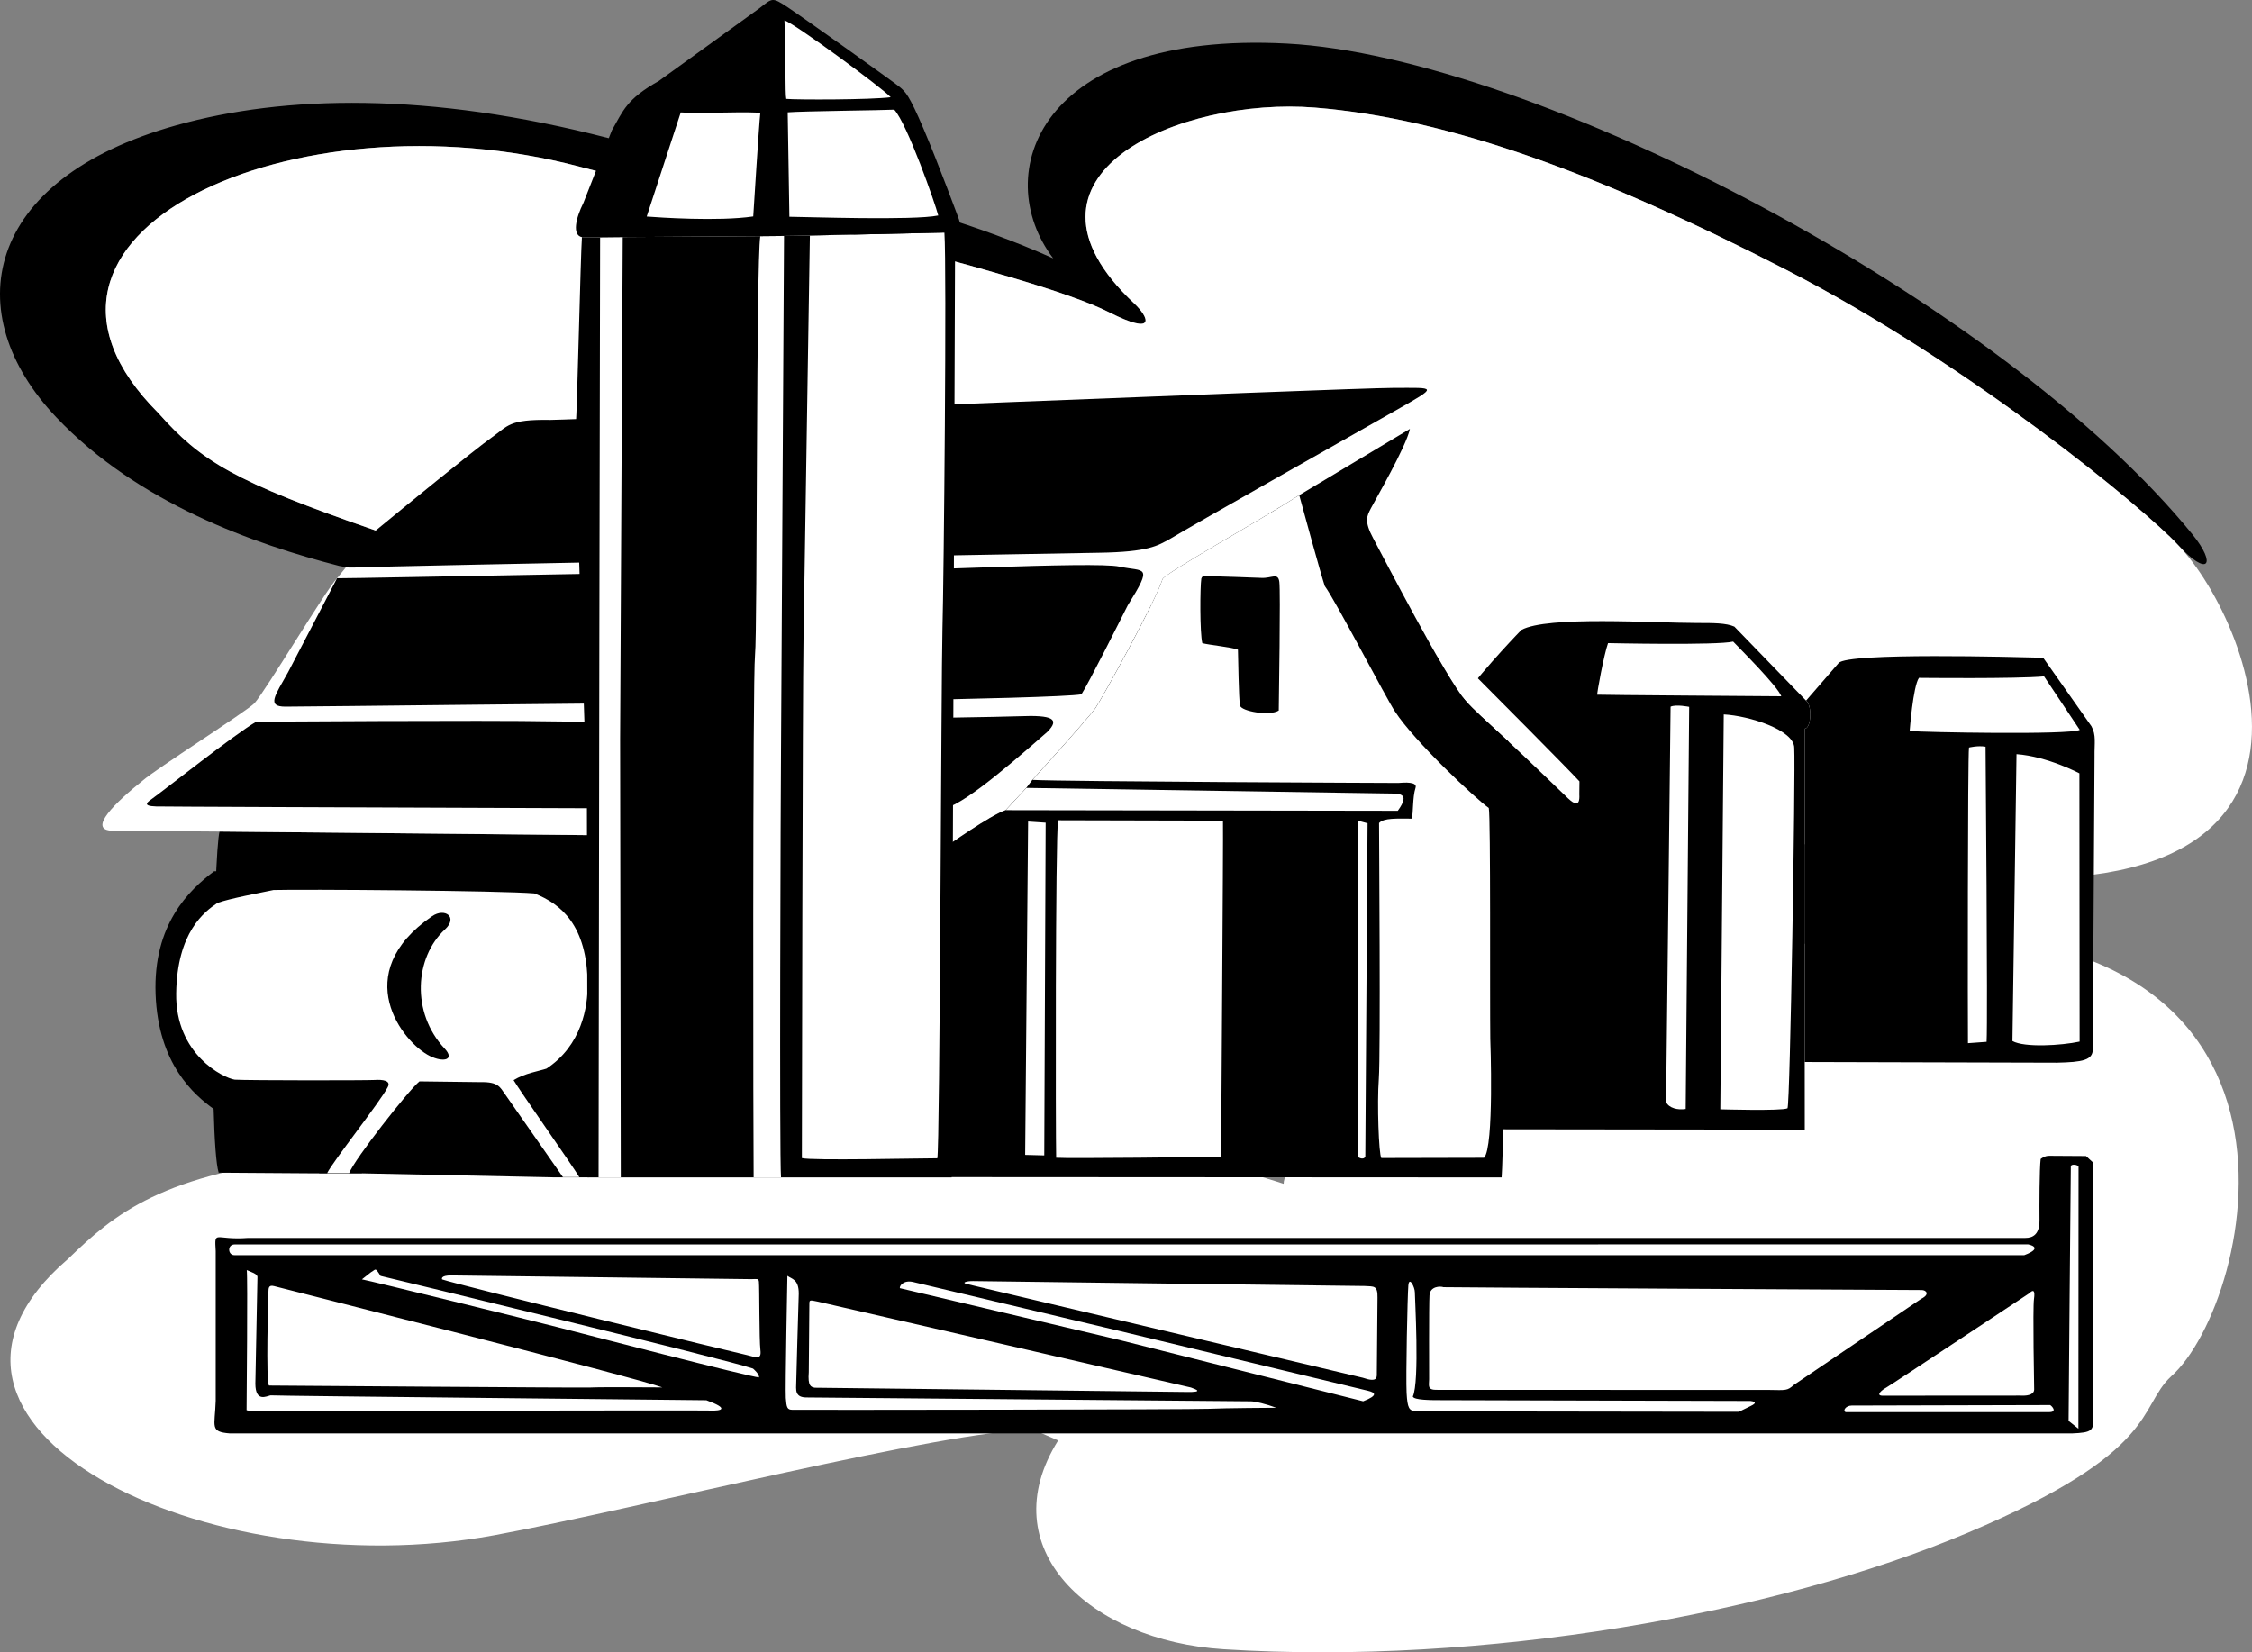
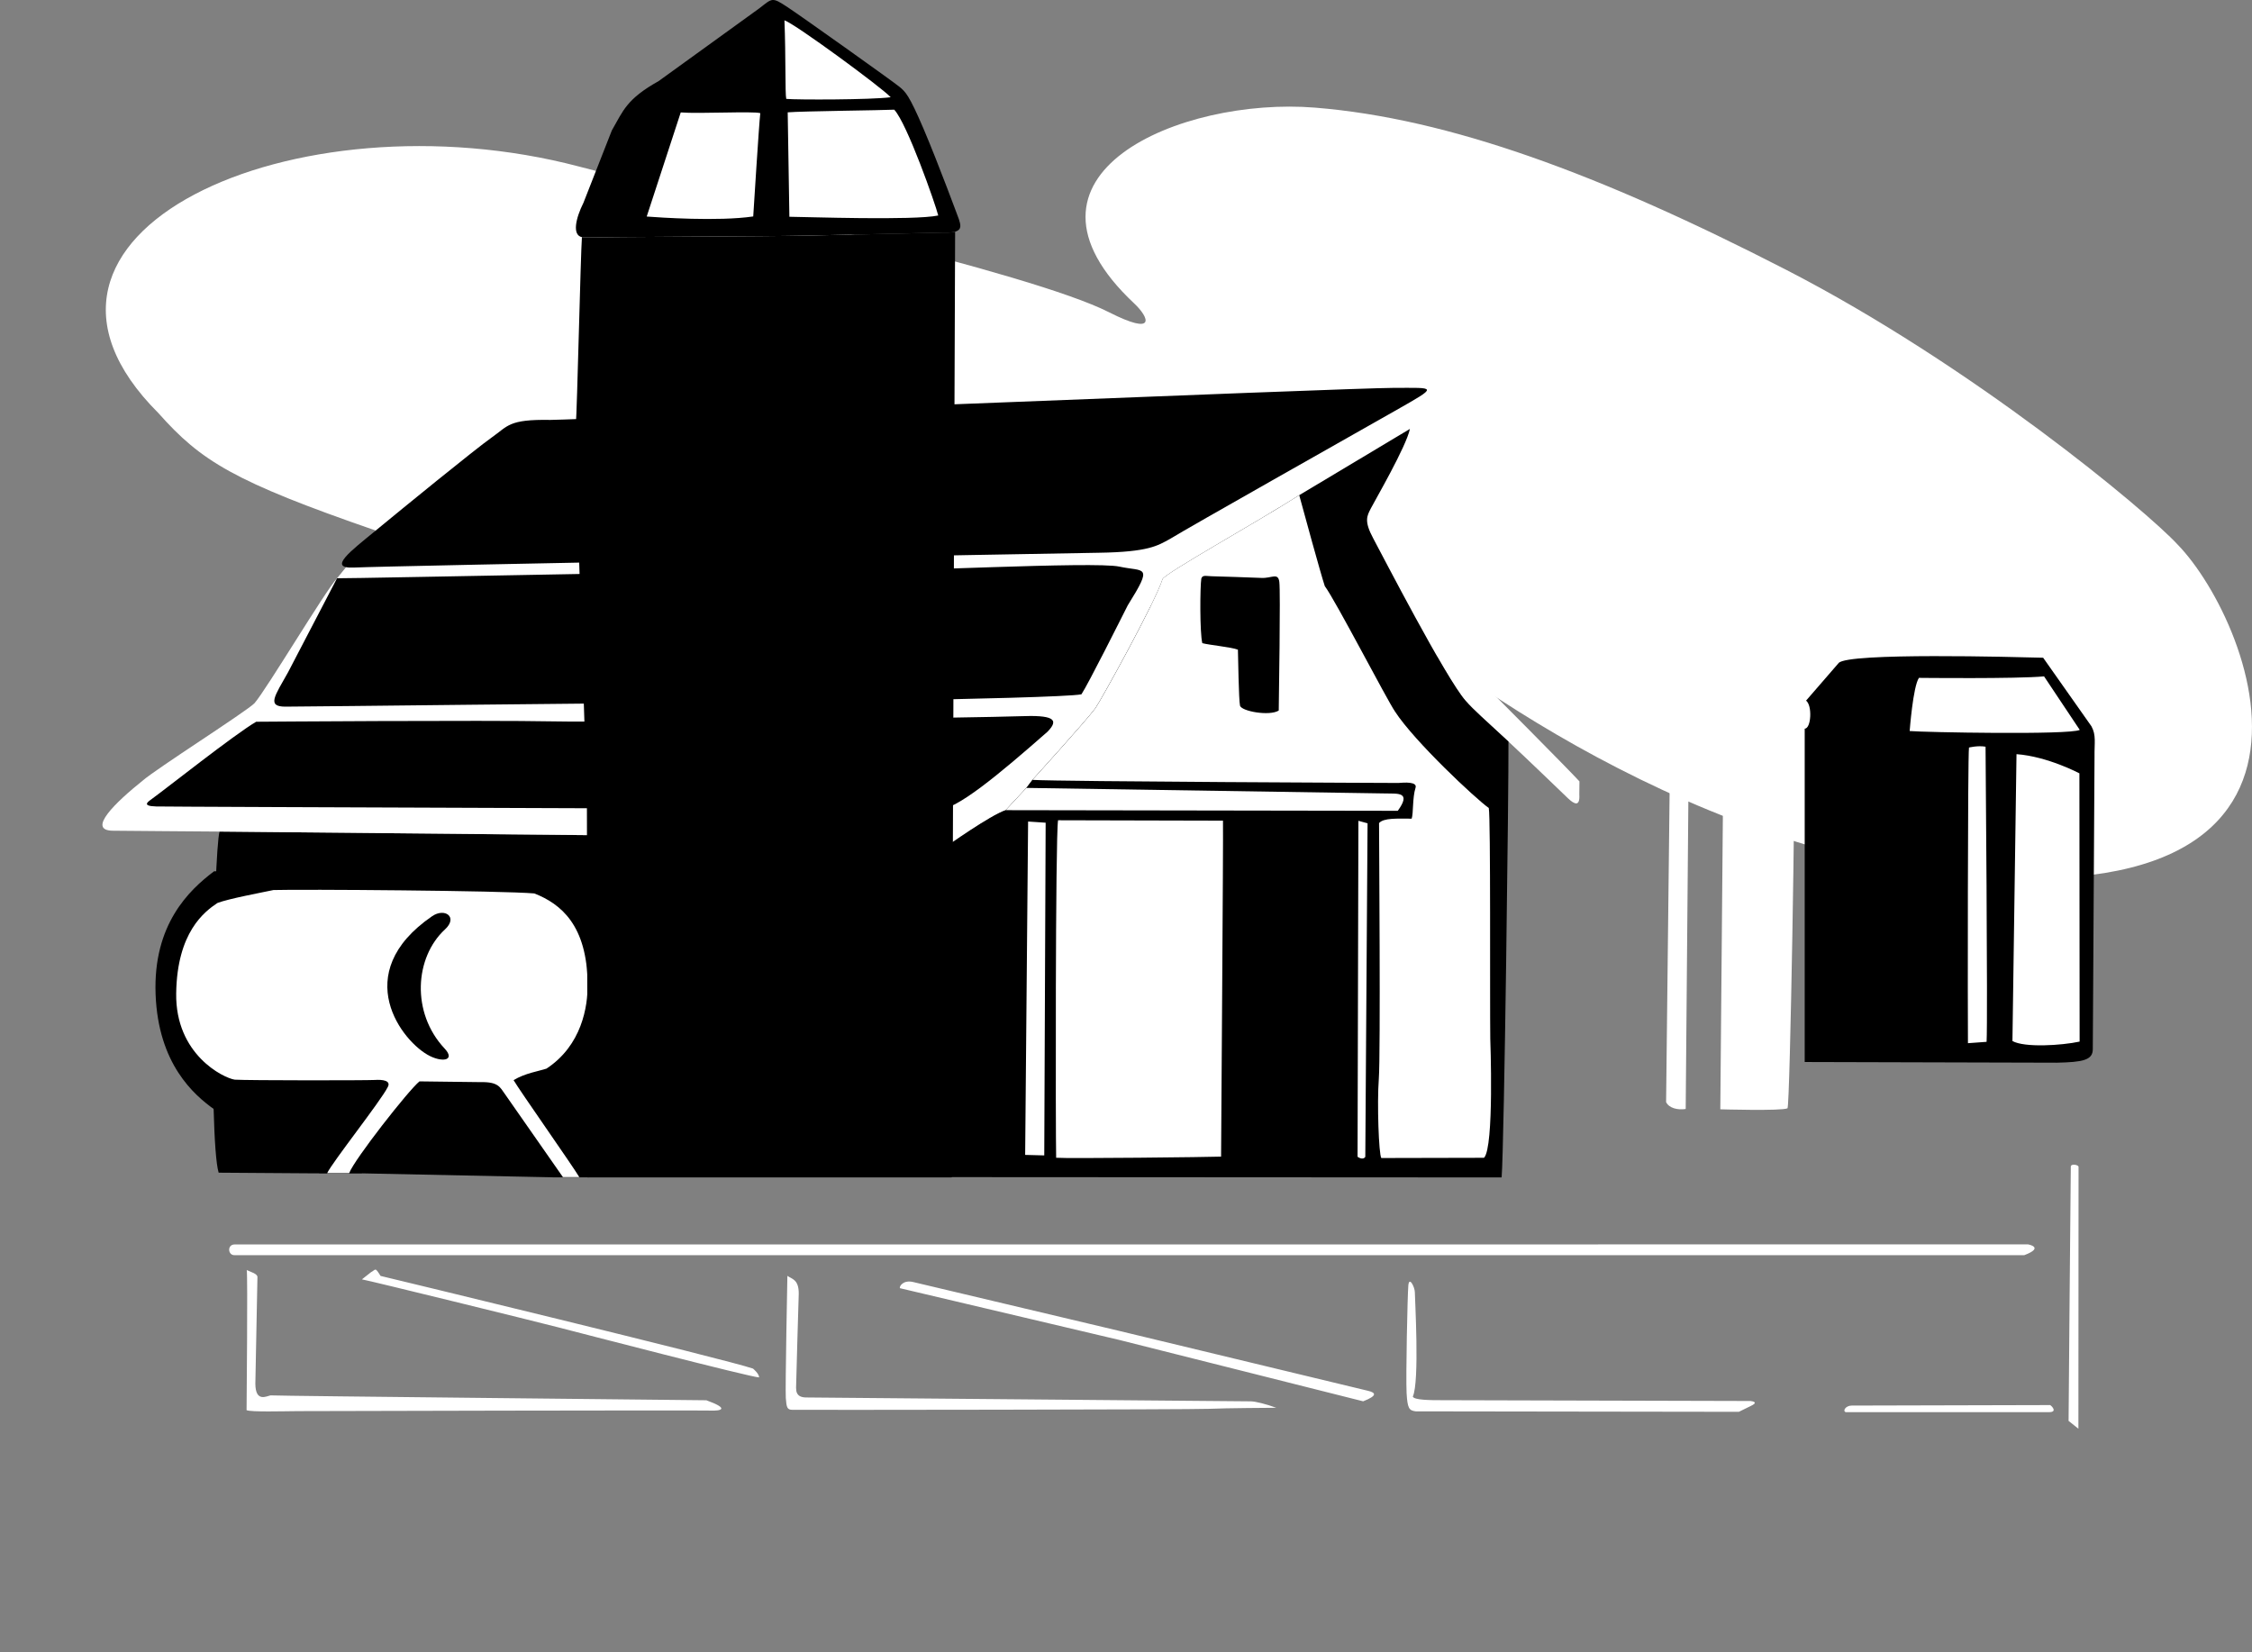
<svg xmlns="http://www.w3.org/2000/svg" width="259.218" height="190.197" viewBox="0 0 194.414 142.648">
  <rect x="0" y="0" width="194.414" height="142.648" fill="#808080" stroke="none" />
-   <path style="fill:#fff;fill-opacity:1;fill-rule:nonzero;stroke:none" d="M300.063 701.352c43.34-3.915 34.78 31.644 27.652 37.937-2.89 2.691-.914 6.477-17.55 13.5-16.642 7.027-41.853 11.477-64.243 10.063-11.613-.735-20.133-8.711-14.293-18.028l-2.121-.918c-7.57 0-34.246 6.836-46.555 9.102-25.012 4.605-53.433-9.567-36.812-23.844 3.988-3.86 8.097-7.422 21.668-8.809 11.347-2.175 47.351-3 57.945-2.793 10.594.208 25.34 5.106 25.34 5.106 0-4.156 23.976-18.191 48.969-21.316" transform="translate(-140.279 -620.466)" />
-   <path style="fill:#000;fill-opacity:1;fill-rule:nonzero;stroke:none" d="M169.574 669.328c-7.289-1.875-17.383-5.39-24.437-12.836-8.473-8.93-6.375-20.523 10.355-25.207 9.309-2.605 21.781-2.914 37.332 1.11 11.774 3.046 25.363 4.543 38.375 10.375-5.512-7.258-1.273-19.66 20.145-18.543 21.422 1.117 61.922 22.34 78.21 42.378 2.11 2.598 1.387 3.766-1.288.868-2.676-2.903-17.766-15.48-33.829-23.735-16.066-8.258-29.074-13.047-40.636-13.98-11.602-.938-27.477 5.773-15.61 16.902 1.305 1.227 1.938 2.848-2.183.758-6.75-3.426-33.637-9.39-45.738-12.574-24.598-6.473-51.82 5.8-36.317 21.285 3.688 4.148 6.488 5.898 18.762 10.14 12.27 4.239 1.582 3.997-3.14 3.06" transform="translate(-140.279 -620.466)" />
  <path style="fill:#fff;fill-opacity:1;fill-rule:nonzero;stroke:none" d="M303.168 695.148c42.922 7.157 31.738-20.863 25.098-27.675-2.676-2.903-17.766-15.48-33.829-23.735-16.066-8.258-29.074-13.047-40.636-13.98-11.602-.938-27.477 5.773-15.61 16.902 1.305 1.227 1.938 2.848-2.183.758-6.75-3.426-33.637-9.39-45.738-12.574-24.598-6.473-51.82 5.8-36.317 21.285 3.688 4.148 6.488 5.898 18.762 10.14 11.152 3.02 46.996 6.547 57.574 7.133 10.578.59 24.39-3.523 18.219-12.047 0 0 4.863 6.293 7.43 8.86 2.94 2.941 22.546 19.937 47.23 24.933" transform="translate(-140.279 -620.466)" />
  <path style="fill:#000;fill-opacity:1;fill-rule:nonzero;stroke:none" d="m316.664 677.25 4.168 5.918c.422.77.25 1.414.266 2.629l-.149 25.25c0 .953-.886 1.117-3.117 1.164l-21.754-.059v-28.78c.559 0 .672-2.009.117-2.419l2.813-3.246c.754-.918 15.254-.52 17.656-.457" transform="translate(-140.279 -620.466)" />
-   <path style="fill:#000;fill-opacity:1;fill-rule:nonzero;stroke:none" d="M296.078 712.152v-28.78c.559 0 .672-2.009.117-2.419l-6.191-6.39c-.711-.317-1.844-.313-3.184-.313-3.82 0-12.972-.629-15.203.602 0 0-2.926 2.996-5.094 5.843-.453.778-.117 2.453.774 2.785l-.11 34.477 28.895.035-.004-5.84" transform="translate(-140.279 -620.466)" />
  <path style="fill:#fff;fill-opacity:1;fill-rule:nonzero;stroke:none" d="m314.363 685.574-.351 24.766c1.035.586 4.238.387 5.8.05 0-1.808-.019-21.042-.019-23.16 0 0-2.742-1.457-5.43-1.656m-2.672-.644s.2 23.554.09 25.48l-1.61.117c-.023-1.836-.023-24.742.09-25.523 0 0 .75-.192 1.43-.074m-5.75-5.942s8.457.094 10.801-.129l3.082 4.621c-.875.45-13.457.207-14.683.098 0 0 .285-3.844.8-4.59m-21.441 2.489-.387 34.132c.242.528 1.02.707 1.692.598l.3-34.715s-1.136-.234-1.605-.015m4.59.668-.297 34.09s5.277.156 5.8-.087c.227-.218.696-29.097.583-31.105.011-1.563-3.93-2.79-6.086-2.898m-9.988-6.157s9.46.207 10.8-.133c.625.657 3.82 3.833 4.157 4.723-.993-.008-15.829-.11-15.887-.137-.059-.03.574-3.472.93-4.453" transform="translate(-140.279 -620.466)" />
  <path style="fill:#000;fill-opacity:1;fill-rule:nonzero;stroke:none" d="m221.977 693.547-24.473-.918-38.27-.371c-.511 1.71-.972 26.55-.078 29.449l8.41.059h4.016l16.371.34h2.567l31.445-.016.012-28.543" transform="translate(-140.279 -620.466)" />
  <path style="fill:#fff;fill-opacity:1;fill-rule:nonzero;stroke:none" d="M172.715 666.27c2.152-1.778 8.605-7.043 10.015-8.036l2.723-2.789c.895-.3 10.113-.597 13.832-.597 3.719 0 61.43-2.528 64.258-2.528 3.273 0 4.46.895.445 4.016l-1.992 1.16-9.555 5.719c-3.699 2.363-11.582 6.73-11.804 7.254-.598 1.933-5.282 10.41-5.801 11.152-.895 1.192-5.43 6.176-5.43 6.176l-.523.691-1.785 1.922c-1.336.445-5.121 3.137-5.121 3.137l-24.473-.918-38.27-.371c-1.488 0-8.289-.074-9.18-.074-2.382 0 .298-2.528 2.528-4.313 1.188-1.043 8.926-5.95 9.668-6.695 1.04-1.192 6.094-9.676 7.125-10.785l3.34-4.121" transform="translate(-140.279 -620.466)" />
  <path style="fill:#000;fill-opacity:1;fill-rule:nonzero;stroke:none" d="M158.758 695.688c-2.16 1.628-5.27 4.582-5.047 10.609.223 6.023 3.305 8.7 5.09 9.965 1.441.015 11.777-.086 12.523-.012-.523.55-3.5 5.496-3.5 5.496h3.692c.445-.52 2.93-4.277 4.195-5.316.742 0 5.578-.153 6.246-.153.672 0 1.34-.222 2.156.895.82 1.113 3.867 4.937 3.867 4.937h3.137l-5.086-7.222c.446-.114 1.813-.895 2.172-1.063.922-.668 3.707-3.68 3.774-8.922.066-5.246-3.735-8.12-5.407-8.734-1.191 0-26.394-.547-27.812-.48" transform="translate(-140.279 -620.466)" />
  <path style="fill:#fff;fill-opacity:1;fill-rule:nonzero;stroke:none" d="M186.402 697.598c2.325.906 4.563 2.773 4.61 7.832.02 1.925-.504 5.285-3.555 7.293-.617.21-1.875.398-2.84.996.52.894 5.074 7.363 5.672 8.37h-1.414l-5.012-7.179c-.414-.578-.566-1.05-2.074-1.02l-5.297-.066c-.93.746-5.625 6.735-6.07 7.922h-1.899c.45-.953 4.63-6.23 5.223-7.418.328-.578-.445-.672-1.133-.625-.687.043-10.957.047-12.074-.027-.969-.149-5.129-2.172-5.05-7.453.073-5.282 2.448-7.059 3.562-7.801.969-.371 3.793-.895 4.836-1.117 2.379-.074 19.75.05 22.515.293" transform="translate(-140.279 -620.466)" />
-   <path style="fill:#000;fill-opacity:1;fill-rule:nonzero;stroke:none" d="M303.121 740.258c-.34.183-.96.676-.348.703l11.938-.008c.836.05 1.18-.207 1.176-.523 0 0-.13-7.028-.016-7.81.11-.776-.062-.843-.398-.507 0 0-12.004 7.961-12.352 8.145l-7.976-.23 10.996-7.434c.78-.391.425-.754.035-.754-1.45 0-40.777-.223-41.277-.246-.278-.102-1.157-.086-1.211.695l-4.489.223c.02-1.09-.304-.97-1.105-1.02 0 0-33.297-.41-33.801-.426-.5-.011-1.05.125-.559.25l34.192 8.094-14.84.844s-31.457-7.258-32.18-7.41c-.722-.153-.75-.16-.754.168l-4.355-1.883c-.035-.32-.168-.23-.668-.23-.504 0-24.719-.305-25.863-.321-1.02-.012-.82.344-.82.344 1.449.5 25.652 6.402 26.296 6.527l-7.281 2.797c-2.23-.836-32.625-8.512-33.523-8.746-.504-.133-.47.23-.485.512-.015.289-.234 7.804.051 8.074l-3.367 4.133c-1.785-.137-1.301-.582-1.235-2.813v-12.93c-.105-1.898-.105-.914 2.797-1.136h153.422c.668 0 1.238-.313 1.227-1.54-.012-1.23-.008-4.433.101-5.273 0 0 .332-.3.778-.277l3.136.02.594.546.035 21.934c.04 1.226-.07 1.398-1.855 1.469h-159l3.367-4.133c.723 0 27.102.21 27.77.168.668-.047 5.8-.008 6.187-.008l7.281-2.797c.785.187 1.297.465 1.184-.43-.11-.89-.078-5.394-.129-5.89l4.355 1.882-.05 5.914c-.098 1.227.191 1.282.523 1.348l32.074.367c1.563.028.801-.23.387-.386l14.84-.844c1.281.449 1.215-.04 1.215-.375l.058-6.524 4.489-.222c-.055.78-.032 7.25-.032 7.25 0 .558-.207.949.739.918l28.617.008c1.453.023 1.562.078 2.133-.438l7.976.23" transform="translate(-140.279 -620.466)" />
  <path style="fill:#fff;fill-opacity:1;fill-rule:nonzero;stroke:none" d="M319.05 721.184c.009-.274.622-.164.669.004l-.012 22.625-.848-.676c.004-.836.18-21.516.192-21.953m-3.691 6.711s1.46.261-.325.933H160.527c-.582.02-.656-.926.012-.926h94.508l60.312-.008m1.907 13.876c.152.082.625.59-.043.609l-17.602.004c-.297-.11.004-.57.508-.57l17.137-.043m-25.871-.352c.222.027.718.113.004.441l-1.004.493-27.895-.04c-.574-.074-.715-.246-.79-1.582-.073-1.34.075-8.48.15-9.296.074-.82.562.168.562.593-.004.426.422 7.743-.176 9.008.106.309 1.52.313 2.469.313.945-.004 26.68.07 26.68.07m-33.028-.883c.672.16.875.406-.406.91-.652-.16-21.063-5.3-21.063-5.3l-18.925-4.465c-.086-.133.265-.75 1.16-.528l17.71 4.2 21.524 5.183m-50.113-9.922c.363.278.996.278.98 1.563 0 0-.234 7.781-.23 8.09.008.304.008.828.844.847l38.43.336c.355.004 1.288.223 2.183.555-.344.004-4.36.023-5.809.09-1.449.07-34.859.105-35.976.086-.434-.008-.5-.188-.559-1.024-.055-.836.137-10.543.137-10.543m-35.954-.308c.442-.235.337-.48.833.316.656.152 29.918 7.219 32.152 8 0 0 .528.43.528.762-.708-.012-15.348-3.809-17.36-4.328-2.008-.52-16.258-4.024-16.93-4.137l.778-.613m-10.719-.188c.094.613-.016 11.535-.016 12.094.368.172 3.211.09 4.438.082.84-.008 34.605-.086 35.59-.047.98.04 1.672-.164-.336-.89-.613-.016-36.848-.368-37.63-.422-.35.074-1.292.613-1.304-1.004l.18-9.203c.012-.29-.55-.438-.922-.61" transform="translate(-140.279 -620.466)" />
  <path style="fill:#000;fill-opacity:1;fill-rule:nonzero;stroke:none" d="M177.586 699.563c1.09-.75 2.262.078 1.105 1.144-2.609 2.41-2.933 7.188-.03 10.281.917.977-.087 1.23-1.266.649-2.356-1.157-7.04-7.11.191-12.074m-15.191-16.786c-1.856 1.078-7.891 5.864-8.93 6.606-.383.285-1.031.668.289.707 1.316.039 63.742.242 67.48.265 1.489.149 5.344-3.085 9.477-6.718 1.078-1.102.441-1.453-2.43-1.336-2.867.113-34.176.566-40.218.445-6.043-.117-25.668.031-25.668.031m6.98-12.387c1.328.028 40.918-.816 44.488-.667 3.57.148 20.883-.809 23.047-.34 2.168.472 2.957-.227.727 3.344-.633 1.25-3.407 6.789-4 7.683-2.23.414-33.063.805-36.434.766-3.367-.035-29.605.293-32.285.297-1.629 0-.926-.91.23-2.97l4.227-8.112m18.415-13.672c2.472-.016 69.05-2.766 72.769-2.766 3.718 0 3.98-.2.16 1.977-4.285 2.437-17.633 9.96-19.453 11.074-1.04.566-1.82 1.121-6.141 1.183-4.324.06-61.309 1.133-64.285 1.278-2.344.11-.278-1.422 1.875-3.195 2.152-1.778 8.605-7.043 10.015-8.036 1.415-.992 1.446-1.578 5.06-1.515" transform="translate(-140.279 -620.466)" />
  <path style="fill:#fff;fill-opacity:1;fill-rule:nonzero;stroke:none" d="m263.988 656.336-1.992 1.16c-.312 1.52-3.012 6.16-3.363 6.844-.352.683-.61 1.105.203 2.617.809 1.508 6.246 12.035 7.95 13.988.75.864 1.64 1.606 3.718 3.543 1.707 1.586 4.668 4.446 5.14 4.899.528.496 1.047.789.977-.348l.012-1.113c-1.055-1.149-7.586-7.715-8.926-9.055-.445-.969-6.617-11.082-7.215-12.422-.594-1.336-.297-1.855-.074-2.601.223-.743 2.902-5.801 3.57-7.512" transform="translate(-140.279 -620.466)" />
  <path style="fill:#000;fill-opacity:1;fill-rule:nonzero;stroke:none" d="M270.504 684.488c-2.078-1.937-2.969-2.68-3.719-3.543-1.703-1.953-7.14-12.48-7.95-13.988-.812-1.512-.554-1.934-.202-2.617.351-.684 3.05-5.324 3.363-6.844l-9.555 5.719c-3.699 2.363-11.582 6.73-11.804 7.254-.598 1.933-5.282 10.41-5.801 11.152-.895 1.192-5.43 6.176-5.43 6.176l-.523.691-1.785 1.922c-1.336.445-5.121 3.137-5.121 3.137l-.012 28.543 47.95.027c.226-2.937.616-33.867.589-37.629" transform="translate(-140.279 -620.466)" />
  <path style="fill:#fff;fill-opacity:1;fill-rule:nonzero;stroke:none" d="M229.406 687.797s4.535-4.985 5.43-6.176c.52-.742 5.203-9.219 5.8-11.152.223-.524 8.106-4.89 11.805-7.254.348 1.297 1.871 6.847 2.207 7.851.938 1.258 5.348 9.79 6.063 10.832 1.68 2.586 6.98 7.543 8.094 8.325.172.847.086 16.687.129 19.922 0 0 .351 9.382-.54 10.277l-8.867.02c-.218-.317-.375-4.72-.215-6.84.16-2.122.02-20.81.02-22.079.418-.457 1.55-.379 2.816-.379.16-.46.055-1.796.336-2.675.164-.524-.949-.453-1.488-.407-.598 0-28.988-.117-31.59-.265" transform="translate(-140.279 -620.466)" />
  <path style="fill:#fff;fill-opacity:1;fill-rule:nonzero;stroke:none" d="m227.098 690.41 1.785-1.922 31.082.48c.996.024 2.172-.14.984 1.497l-33.851-.055m1.937.98-.254 28.782 1.649.043.12-28.723-1.515-.101m2.586-.11 14.238.035c.036 1.454-.164 27.665-.164 29.004-.902.04-13.25.18-14.238.098-.05-1.918-.07-27.66.164-29.137m25.929.047-.073 29.004s.445.34.668.008l.195-28.797-.79-.215" transform="translate(-140.279 -620.466)" />
  <path style="fill:#000;fill-opacity:1;fill-rule:nonzero;stroke:none" d="M243.988 670.414c-.113.727-.136 4.688.086 5.578.633.168 2.516.34 3.074.563.02.566.067 4.32.18 4.824.11.5 2.563.93 3.344.43.008-.836.164-10.27.05-11.106-.109-.836-.66-.297-1.55-.344-.895-.043-3.758-.129-4.297-.144-.527-.02-.781-.121-.887.2m-21.254-29.946c-.21.058-.507.09-.925.074l-11.614.258-2.23.035-2.05.02-11.876.078-1.953.02-1.57-.013c-.114 1.489-.414 14.985-.528 16.215-.11 1.227.957 31.903.957 31.903l.063 33.058h31.426l.3-81.648" transform="translate(-140.279 -620.466)" />
-   <path style="fill:#fff;fill-opacity:1;fill-rule:nonzero;stroke:none" d="m221.809 640.543-11.614.258c-.05 3.34-.465 29.965-.55 34.863-.082 4.898-.141 43.45-.141 44.785.754.23 10.055.016 11.691.016.23-.758.332-41.52.446-45.695.117-4.172.379-31.133.168-34.227m-29.723.41 1.953-.02-.226 43.356.058 37.828h-1.918l.067-46.453.066-34.71m13.828-.099 2.05-.019s-.234 40.414-.26 44.32c-.032 3.903-.15 35.028 0 36.961h-2.364c-.035-2.402-.094-43.023.12-45.113.216-2.094.087-33.785.454-36.149" transform="translate(-140.279 -620.466)" />
  <path style="fill:#000;fill-opacity:1;fill-rule:nonzero;stroke:none" d="M205.848 621.172c1.136-.883 1.07-.977 2.457-.063 1.125.739 9.164 6.457 9.644 6.868.48.406.797.644 2.067 3.625 1.27 2.98 3.046 7.796 3.046 7.796.13.43.301.891-.328 1.07-.21.06-.507.09-.925.075l-11.614.258-2.23.035-2.05.02-11.876.078-1.953.02-1.57-.013c-.86-.183-.536-1.629.132-2.968l2.45-6.246c.98-1.696 1.254-2.7 4.043-4.262l8.707-6.293" transform="translate(-140.279 -620.466)" />
  <path style="fill:#fff;fill-opacity:1;fill-rule:nonzero;stroke:none" d="m199.047 630.172-2.938 8.988c1.02.078 6.16.438 9.196-.008.035-.515.5-8.027.61-8.918-.622-.183-5.29.067-6.868-.062m9.234-.008.145 9.016c1.422.011 10.734.336 12.851-.11-.238-.965-2.683-7.937-3.8-9.136-.938.054-7.97.125-9.196.23m-.281-7.945c.125 3.156.047 6.34.156 6.785.91.086 7.34.082 9.016-.145-.762-.832-8.234-6.324-9.172-6.64" transform="translate(-140.279 -620.466)" />
</svg>